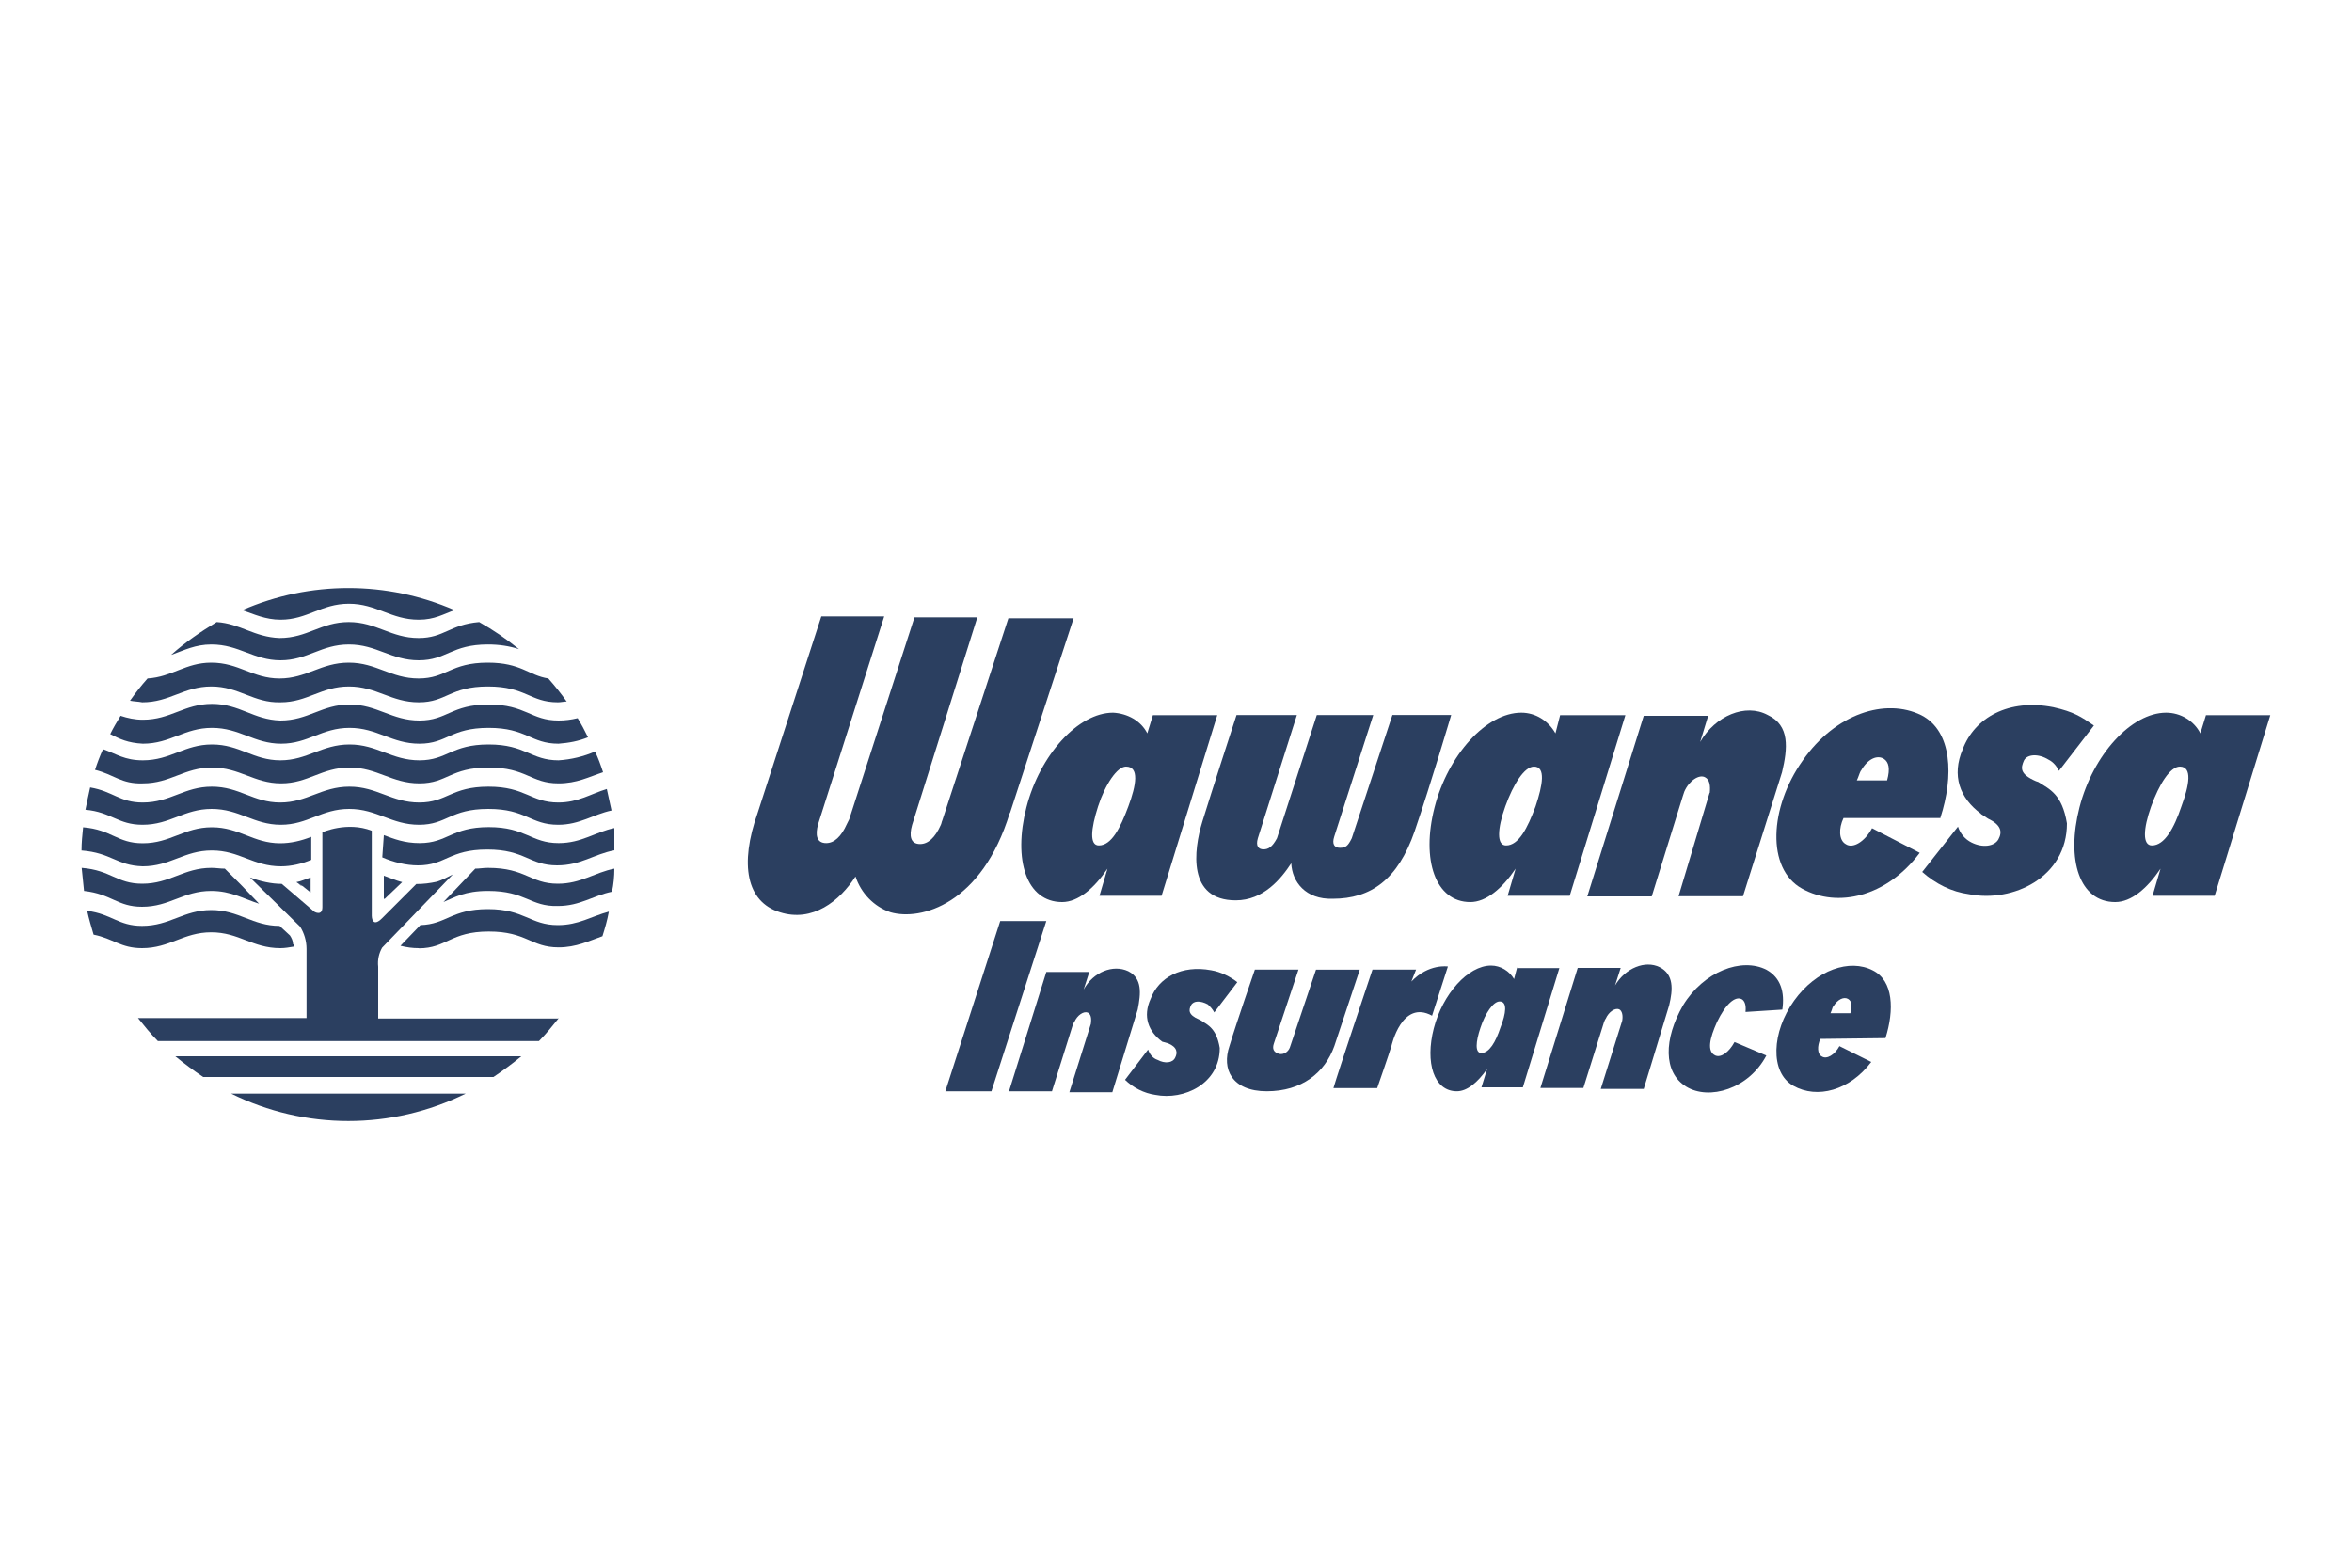
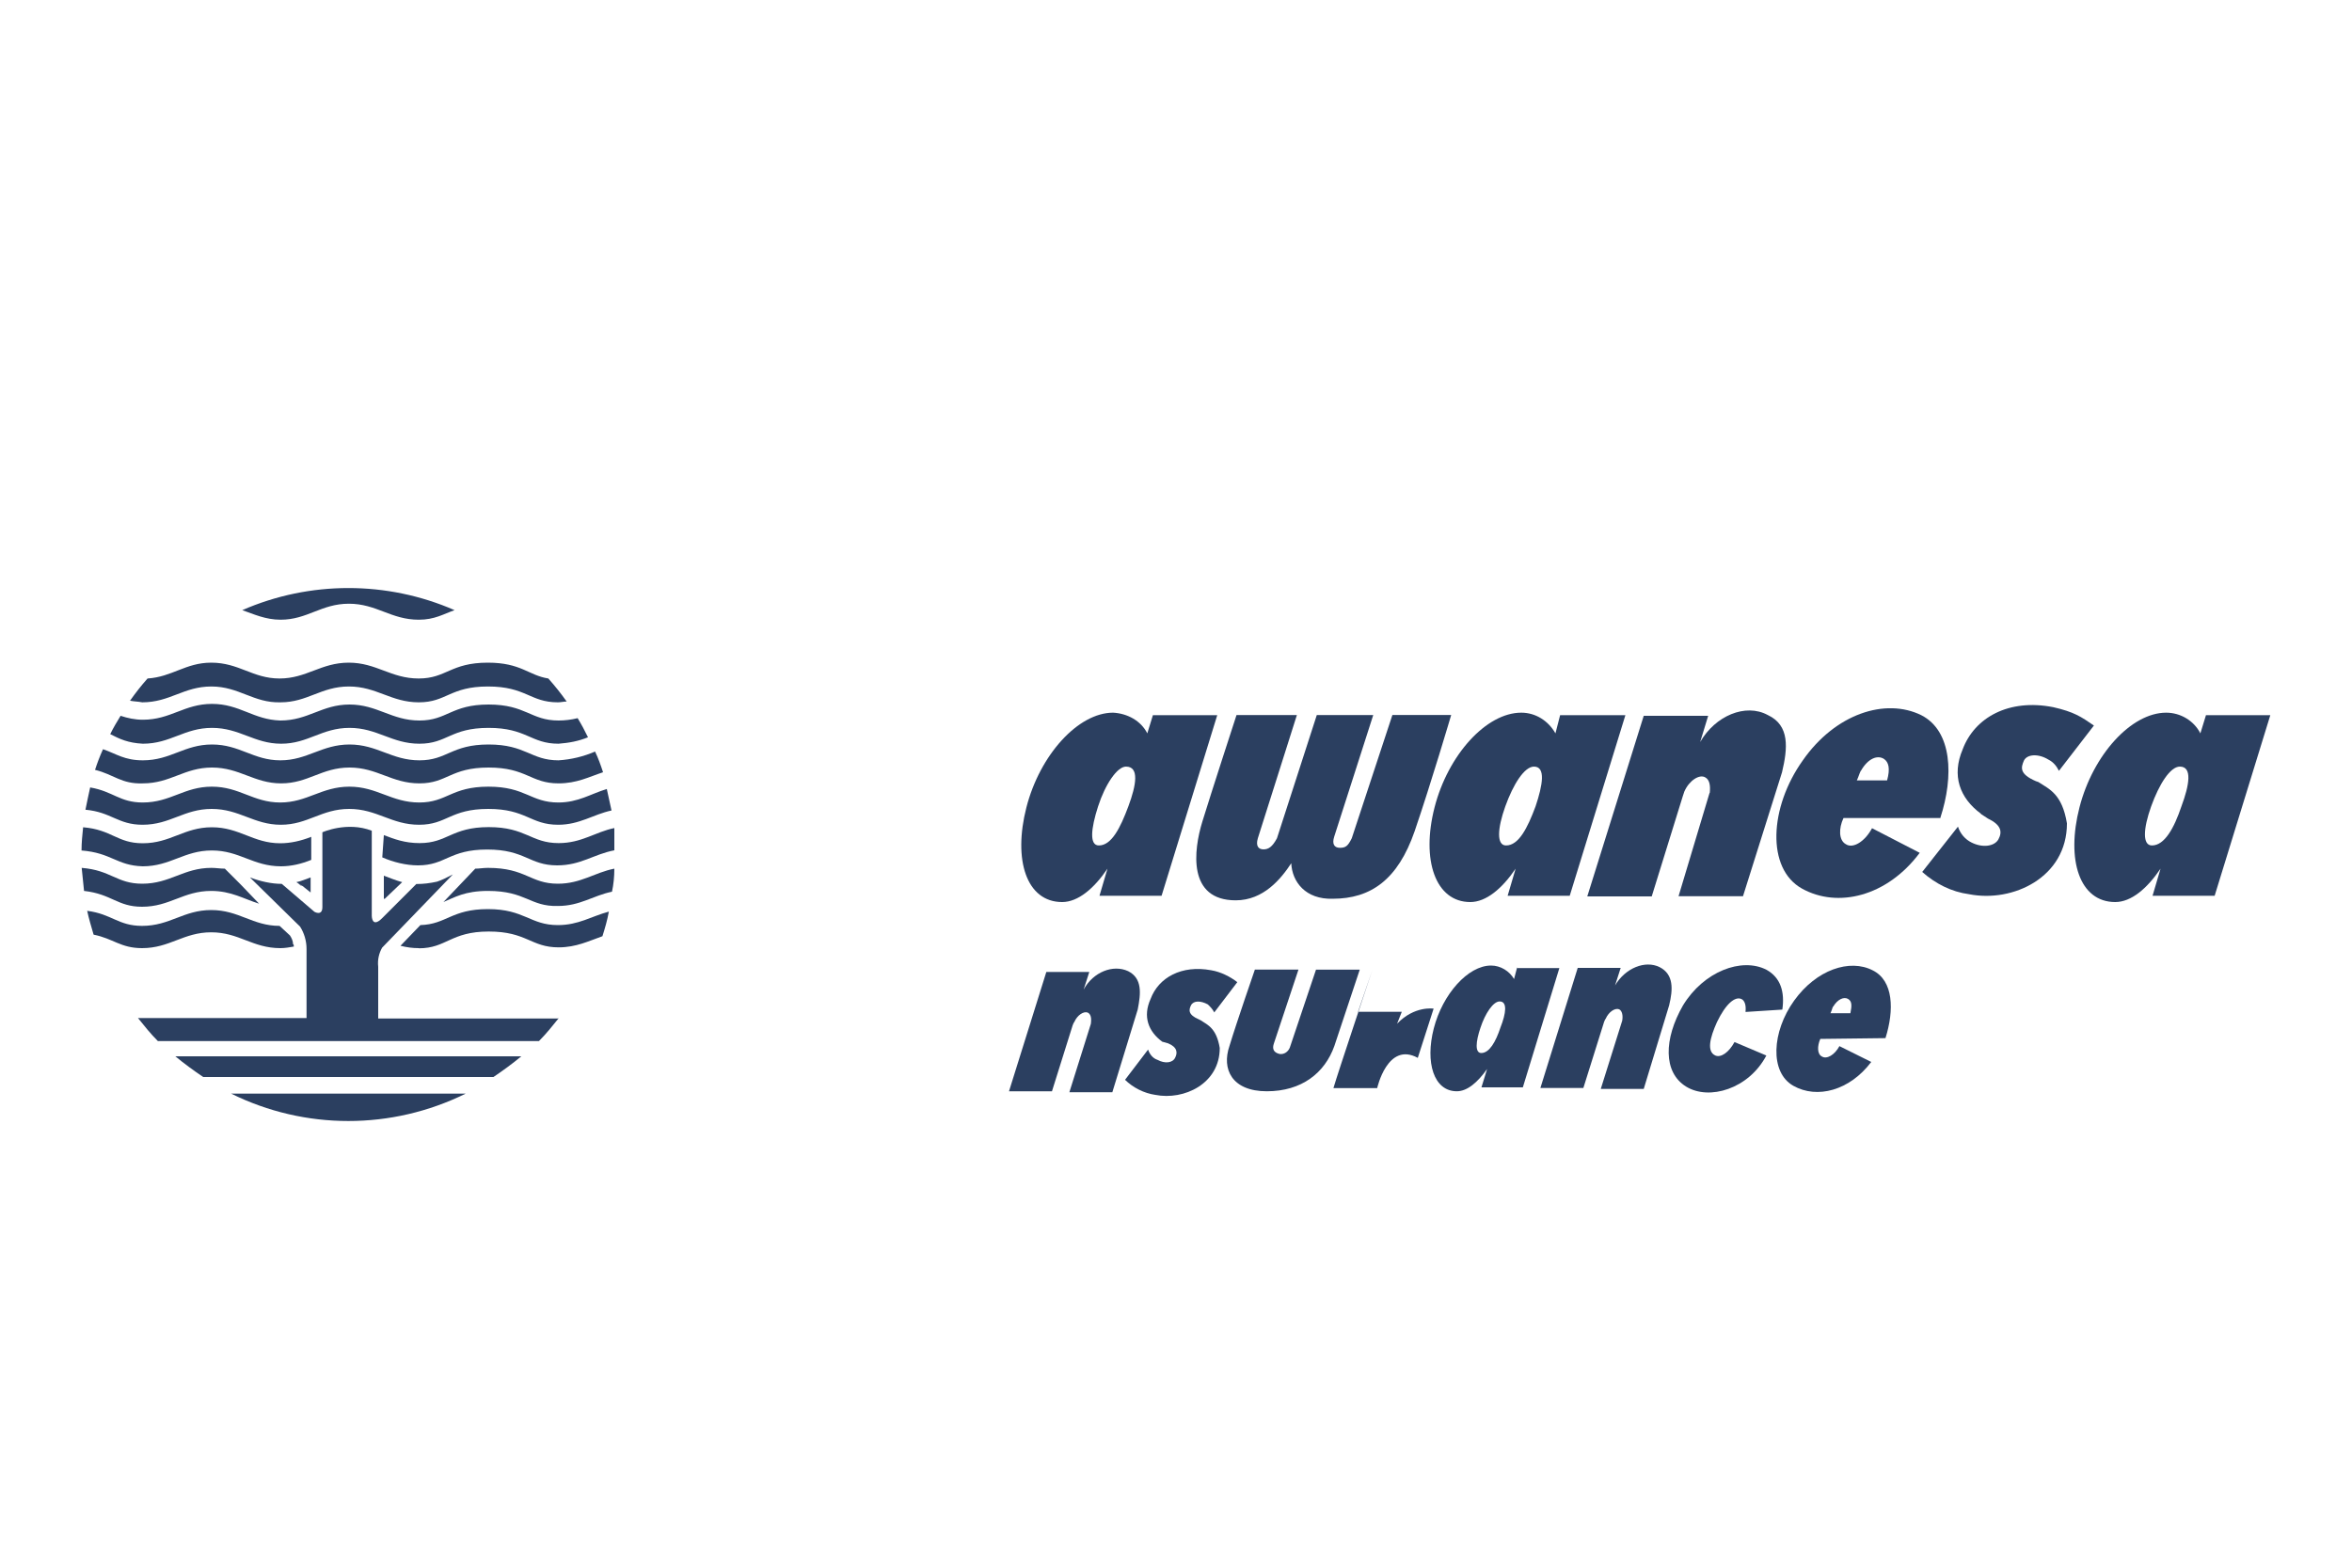
<svg xmlns="http://www.w3.org/2000/svg" id="Blue" viewBox="0 0 150 100">
  <defs>
    <style>
      .cls-1 {
        fill: #2b3f60;
      }
    </style>
  </defs>
  <path class="cls-1" d="m73.53,45.61l-.36,1.17c-.41-.81-1.27-1.27-2.18-1.32-2.23,0-4.67,2.69-5.53,6.04s0,6.04,2.28,6.04c1.01,0,2.03-.86,2.89-2.13l-.51,1.73h3.96l3.55-11.52h-4.11Zm-1.57,5.83c-.51,1.37-1.07,2.49-1.88,2.49-.61,0-.51-1.06-.05-2.49.46-1.42,1.22-2.54,1.78-2.54.86,0,.66,1.17.15,2.54h0Z" />
  <path class="cls-1" d="m99.5,45.61l-.3,1.17c-.46-.81-1.27-1.32-2.18-1.32-2.23,0-4.67,2.69-5.53,6.04-.86,3.35.05,6.04,2.28,6.04,1.01,0,2.03-.86,2.89-2.13l-.51,1.73h3.96l3.55-11.52h-4.16Zm-1.57,5.83c-.51,1.37-1.07,2.49-1.88,2.49-.61,0-.56-1.06-.05-2.49.51-1.42,1.22-2.54,1.83-2.54.76,0,.56,1.17.1,2.54h0Z" />
  <path class="cls-1" d="m109.04,50.59c.05-.46,0-.86-.3-1.01-.36-.2-1.01.2-1.32.91l-.1.3-1.98,6.39h-4.11l3.6-11.52h4.11l-.51,1.67c.96-1.67,2.89-2.49,4.31-1.72,1.42.66,1.27,2.13.91,3.65l-2.49,7.91h-4.11l1.98-6.6h0Z" />
-   <path class="cls-1" d="m64.4,51.85c-1.78,5.83-5.68,6.9-7.61,6.34-1.06-.36-1.88-1.22-2.23-2.28-1.01,1.57-2.74,2.94-4.82,2.28-2.13-.66-2.59-3.04-1.42-6.34l4.06-12.53h4.01l-4.21,13.24c-.2.71-.1,1.22.51,1.22.51,0,.96-.41,1.32-1.22.05-.1.1-.2.15-.3l4.16-12.88h4.01l-4.16,13.24c-.2.71-.1,1.22.51,1.22.51,0,.96-.41,1.32-1.22.05-.1.05-.2.1-.3l4.21-12.88h4.16l-4.06,12.43h0Z" />
  <path class="cls-1" d="m140.69,45.61l-.36,1.17c-.41-.81-1.27-1.32-2.18-1.32-2.23,0-4.67,2.69-5.53,6.04s0,6.04,2.28,6.04c1.02,0,2.03-.86,2.89-2.13l-.51,1.73h3.96l3.55-11.52h-4.11Zm-1.57,5.83c-.46,1.37-1.07,2.49-1.88,2.49-.61,0-.56-1.06-.05-2.49.51-1.42,1.22-2.54,1.83-2.54.81,0,.61,1.17.1,2.54h0Z" />
  <path class="cls-1" d="m123.75,52.16c.86-2.64.76-5.53-1.22-6.54-2.28-1.12-5.48-.1-7.56,2.89-2.13,2.99-2.33,6.9-.05,8.17,2.28,1.27,5.43.51,7.51-2.28l-3.04-1.57c-.46.86-1.22,1.32-1.67,1.02-.46-.25-.46-1.02-.15-1.67h6.19Zm-5.07-2.99c.46-.81,1.07-1.02,1.47-.76.3.2.41.61.2,1.37h-1.93c.1-.2.15-.41.25-.61h0Z" />
  <path class="cls-1" d="m82.36,55.05c-.66,1.01-1.78,2.38-3.55,2.38-3.09,0-2.69-3.2-2.13-5.02.56-1.83,2.18-6.8,2.18-6.8h3.85l-2.49,7.86c-.15.51.05.71.36.71s.56-.15.86-.71l2.54-7.86h3.6l-2.49,7.76c-.15.46,0,.71.36.71s.51-.1.76-.61l2.59-7.86h3.75s-1.27,4.31-2.33,7.41c-1.07,3.09-2.79,4.31-5.23,4.31-1.72.05-2.59-1.07-2.64-2.28h0Z" />
  <path class="cls-1" d="m120.25,66.21c.56-1.78.51-3.65-.81-4.31-1.47-.76-3.6-.05-5.02,1.93-1.42,1.98-1.57,4.57-.05,5.43,1.52.86,3.6.3,4.97-1.52l-2.03-1.01c-.3.56-.81.86-1.12.66-.3-.15-.3-.66-.1-1.12l4.16-.05h0Zm-3.35-1.98c.3-.51.71-.66.96-.51.25.15.25.41.15.91h-1.27c.05-.1.1-.25.15-.41h0Z" />
  <path class="cls-1" d="m96.76,61.69l-.2.76c-.3-.51-.86-.86-1.47-.86-1.47,0-3.09,1.83-3.65,4.01-.56,2.18,0,4.01,1.47,4.01.66,0,1.32-.56,1.93-1.42l-.36,1.17h2.64l2.33-7.61h-2.69v-.05h0Zm-1.07,3.86c-.3.91-.71,1.62-1.22,1.62-.41,0-.36-.71-.05-1.62.3-.91.81-1.67,1.22-1.67.51,0,.41.76.05,1.67h0Z" />
  <path class="cls-1" d="m126.34,51.91c-1.37-1.01-1.88-2.44-1.17-4.11.76-2.03,2.94-3.25,5.78-2.69,1.32.3,1.78.61,2.59,1.17l-2.23,2.89c-.15-.3-.36-.56-.66-.71-.66-.41-1.37-.35-1.57.05-.2.46-.3.86.76,1.32l.15.05c.71.46,1.52.76,1.83,2.64,0,3.45-3.45,5.07-6.24,4.52-1.12-.15-2.13-.66-2.99-1.42l2.28-2.89c.15.46.46.81.86,1.01.71.36,1.47.25,1.72-.2.25-.46.2-.91-.66-1.32l-.46-.3h0Z" />
  <path class="cls-1" d="m103.46,65.09c.05-.3,0-.61-.2-.71-.25-.1-.66.15-.86.61-.05.05-.05.1-.1.2l-1.32,4.21h-2.74l2.38-7.66h2.74l-.36,1.12c.66-1.12,1.93-1.62,2.84-1.17.91.46.86,1.42.61,2.44l-1.62,5.33h-2.74l1.37-4.36h0Z" />
  <path class="cls-1" d="m69.57,65.3c.05-.36,0-.61-.2-.71-.25-.1-.66.15-.86.61-.05.05-.05.1-.1.2l-1.32,4.21h-2.74l2.38-7.61h2.74l-.36,1.12c.61-1.12,1.88-1.62,2.84-1.17.91.46.81,1.42.61,2.44l-1.62,5.28h-2.74l1.37-4.36h0Z" />
-   <polygon class="cls-1" points="63.79 58.75 66.73 58.75 63.23 69.61 60.29 69.61 63.79 58.75 63.79 58.75" />
  <path class="cls-1" d="m80.02,61.85h2.79l-1.57,4.72c-.1.3-.05.56.36.66.3.05.56-.15.66-.41l1.67-4.97h2.79l-1.62,4.87c-.61,1.72-2.08,2.89-4.31,2.89s-2.89-1.42-2.38-2.89c.46-1.52,1.62-4.87,1.62-4.87h0Z" />
-   <path class="cls-1" d="m87.53,61.85s-2.23,6.65-2.49,7.56h2.79s.76-2.18.91-2.69c0,0,.66-2.99,2.59-1.93l1.01-3.14s-1.22-.2-2.33.96l.3-.76h-2.79Z" />
+   <path class="cls-1" d="m87.53,61.85s-2.23,6.65-2.49,7.56h2.79c0,0,.66-2.99,2.59-1.93l1.01-3.14s-1.22-.2-2.33.96l.3-.76h-2.79Z" />
  <path class="cls-1" d="m111.32,64.54c.05-.41-.05-.71-.25-.81-.41-.2-1.01.3-1.57,1.47-.46,1.02-.66,1.88-.1,2.13.36.15.86-.2,1.22-.86l2.03.86c-1.12,2.13-3.65,2.89-5.12,1.98-1.47-.91-1.42-3.04-.2-5.17,1.32-2.18,3.75-3.09,5.33-2.28.91.51,1.17,1.42,1.01,2.54l-2.33.15h0Z" />
  <path class="cls-1" d="m5.2,54.24c0-.51.05-.96.1-1.47,1.83.15,2.18,1.02,3.8,1.02,1.78,0,2.64-1.02,4.41-1.02s2.64,1.02,4.36,1.02c.66,0,1.32-.15,1.98-.41v1.47c-.61.25-1.27.41-1.93.41-1.78,0-2.64-1.01-4.41-1.01s-2.64,1.01-4.41,1.01c-1.67-.05-1.98-.86-3.91-1.01h0Z" />
  <path class="cls-1" d="m26.71,60.48c-.41,0-.76-.05-1.17-.15l1.27-1.32c1.67-.05,1.98-1.02,4.31-1.02s2.69,1.02,4.46,1.02c1.32,0,2.13-.56,3.25-.86-.1.56-.25,1.06-.41,1.57-.86.3-1.67.71-2.79.71-1.78,0-2.03-1.01-4.46-1.01s-2.69,1.07-4.46,1.07h0Z" />
  <path class="cls-1" d="m15.45,38.92c4.31-1.88,9.23-1.88,13.54,0-.71.25-1.27.61-2.28.61-1.78,0-2.69-1.02-4.46-1.02s-2.64,1.02-4.36,1.02c-.96,0-1.72-.36-2.44-.61h0Z" />
-   <path class="cls-1" d="m10.93,41.76c.91-.81,1.88-1.47,2.89-2.08,1.52.1,2.38.96,4.01,1.02,1.78,0,2.64-1.02,4.41-1.02s2.69,1.02,4.46,1.02c1.62,0,1.98-.86,3.86-1.02.91.51,1.72,1.07,2.54,1.73-.61-.2-1.27-.3-1.98-.3-2.33,0-2.64,1.01-4.41,1.01s-2.69-1.01-4.46-1.01-2.64,1.01-4.36,1.01-2.64-1.01-4.41-1.01c-1.01,0-1.72.36-2.54.66h0Z" />
  <path class="cls-1" d="m8.29,44.7c.36-.51.71-.96,1.12-1.42,1.57-.1,2.43-1.01,4.06-1.01,1.78,0,2.64,1.01,4.36,1.01s2.64-1.01,4.41-1.01,2.69,1.01,4.46,1.01,2.03-1.01,4.41-1.01c2.13,0,2.59.81,3.86,1.01.41.46.81.96,1.17,1.47-.2,0-.36.05-.56.05-1.78,0-2.03-1.01-4.46-1.01s-2.64,1.01-4.41,1.01-2.69-1.01-4.46-1.01-2.64,1.01-4.36,1.01c-1.72.05-2.64-1.01-4.41-1.01s-2.64,1.01-4.41,1.01c-.25-.05-.51-.05-.76-.1h0Z" />
  <path class="cls-1" d="m7.03,46.83c.2-.41.41-.76.66-1.17.46.15.91.25,1.42.25,1.78,0,2.64-1.01,4.41-1.01s2.64,1.01,4.36,1.06c1.78,0,2.64-1.02,4.41-1.02s2.69,1.02,4.46,1.02,2.03-1.02,4.41-1.02,2.69,1.02,4.46,1.02c.41,0,.81-.05,1.22-.15.25.41.46.81.66,1.22-.61.25-1.22.36-1.88.41-1.78,0-2.03-1.01-4.46-1.01s-2.64,1.01-4.41,1.01-2.69-1.01-4.46-1.01-2.64,1.01-4.36,1.01-2.64-1.01-4.41-1.01-2.64,1.01-4.41,1.01c-.96-.05-1.47-.3-2.08-.61h0Z" />
  <path class="cls-1" d="m6.06,49.11c.15-.46.3-.86.51-1.32.86.3,1.37.71,2.54.71,1.78,0,2.64-1.01,4.41-1.01s2.64,1.01,4.36,1.01,2.64-1.01,4.41-1.01,2.69,1.01,4.46,1.01,2.03-1.01,4.41-1.01,2.69,1.01,4.46,1.01c.81-.05,1.62-.25,2.33-.56.2.41.36.86.51,1.32-.91.3-1.67.71-2.84.71-1.78,0-2.03-1.01-4.46-1.01s-2.64,1.01-4.41,1.01-2.69-1.01-4.46-1.01-2.64,1.01-4.36,1.01-2.64-1.01-4.41-1.01-2.64,1.01-4.41,1.01c-1.37.05-1.83-.56-3.04-.86h0Z" />
  <path class="cls-1" d="m5.45,51.65c.1-.51.2-.96.3-1.42,1.47.25,1.88.96,3.35.96,1.78,0,2.64-1.01,4.41-1.01s2.64,1.01,4.36,1.01,2.64-1.01,4.41-1.01,2.69,1.01,4.46,1.01,2.03-1.01,4.41-1.01,2.69,1.01,4.46,1.01c1.27,0,2.08-.56,3.09-.86.1.46.2.91.3,1.37-1.17.25-2.03.91-3.4.91-1.78,0-2.03-1.01-4.46-1.01s-2.64,1.01-4.41,1.01-2.69-1.01-4.46-1.01-2.64,1.01-4.36,1.01-2.64-1.01-4.41-1.01-2.64,1.01-4.41,1.01c-1.57,0-1.98-.81-3.65-.96h0Z" />
  <path class="cls-1" d="m29.7,69.76c-4.72,2.33-10.25,2.33-14.96,0h14.96Z" />
  <path class="cls-1" d="m33.25,67.38c-.56.46-1.17.91-1.78,1.32H12.96c-.61-.41-1.22-.86-1.78-1.32h22.07Z" />
  <path class="cls-1" d="m18.74,60.38c-.3.05-.56.1-.86.1-1.78,0-2.64-1.01-4.41-1.01s-2.64,1.01-4.41,1.01c-1.37,0-1.83-.61-3.09-.86-.15-.51-.3-1.01-.41-1.52,1.57.2,1.98.96,3.5.96,1.78,0,2.64-1.01,4.41-1.01s2.64,1.01,4.36,1.01l.66.61c.1.15.2.35.2.56.05,0,.05.1.05.15h0Z" />
  <path class="cls-1" d="m19.15,56.47l.1.05.51.41c-.25-.2-.51-.41-.76-.61l.15.15h0Z" />
  <path class="cls-1" d="m18.9,56.27c.3-.05.61-.2.91-.3v.96l-.51-.41-.1-.05-.15-.1-.15-.1h0Z" />
  <path class="cls-1" d="m16.51,57.64c-.96-.3-1.77-.81-3.04-.81-1.78,0-2.64,1.01-4.41,1.01-1.57,0-1.93-.81-3.7-1.01-.05-.51-.1-.96-.15-1.47,1.88.15,2.23,1.01,3.86,1.01,1.78,0,2.64-1.01,4.41-1.01.3,0,.56.05.86.05l1.01,1.01,1.17,1.22h0Z" />
  <path class="cls-1" d="m24.53,57.33h-.05v-1.47c.41.15.76.3,1.17.41l-1.12,1.07h0Z" />
  <path class="cls-1" d="m31.12,56.83c-1.47,0-2.13.41-2.84.71l2.03-2.13c.25,0,.51-.05.81-.05,2.43,0,2.69,1.01,4.46,1.01,1.47,0,2.33-.71,3.6-.96,0,.51-.05,1.01-.15,1.47-1.22.25-2.03.91-3.45.91-1.78.05-2.03-.96-4.46-.96h0Z" />
  <path class="cls-1" d="m24.48,53.27c.66.25,1.32.51,2.28.51,1.78,0,2.03-1.02,4.41-1.02s2.69,1.02,4.46,1.02c1.47,0,2.33-.71,3.55-.96v1.42c-1.32.25-2.13.96-3.65.96-1.78,0-2.03-1.01-4.46-1.01s-2.64,1.01-4.41,1.01c-.76,0-1.57-.2-2.28-.51l.1-1.42h0Z" />
  <path class="cls-1" d="m35.64,64.94c-.41.51-.81,1.01-1.27,1.47H10.07c-.46-.46-.86-.96-1.27-1.47h10.75v-4.41c0-.51-.15-1.01-.41-1.42l-3.2-3.14c.66.25,1.37.41,2.03.41l2.08,1.78s.51.3.51-.3v-4.77s1.57-.71,3.15-.1v5.43s0,.81.66.15l2.18-2.18c.46,0,.86-.05,1.32-.15.3-.1.61-.25.91-.41l.1-.05-4.51,4.67c-.2.36-.3.76-.25,1.22v3.3h11.52Z" />
  <path class="cls-1" d="m74.14,66.46c-.91-.66-1.27-1.62-.76-2.74.51-1.37,1.98-2.18,3.86-1.83.61.1,1.22.41,1.67.76l-1.47,1.93c-.1-.2-.25-.36-.41-.51-.46-.25-.91-.25-1.07.05-.15.3-.2.61.51.91l.1.05c.46.3,1.01.51,1.22,1.77,0,2.28-2.28,3.35-4.11,2.99-.71-.1-1.42-.46-1.93-.96l1.47-1.93c.1.3.3.56.61.66.46.25.96.2,1.12-.15.15-.3.15-.66-.46-.91l-.36-.1h0Z" />
</svg>